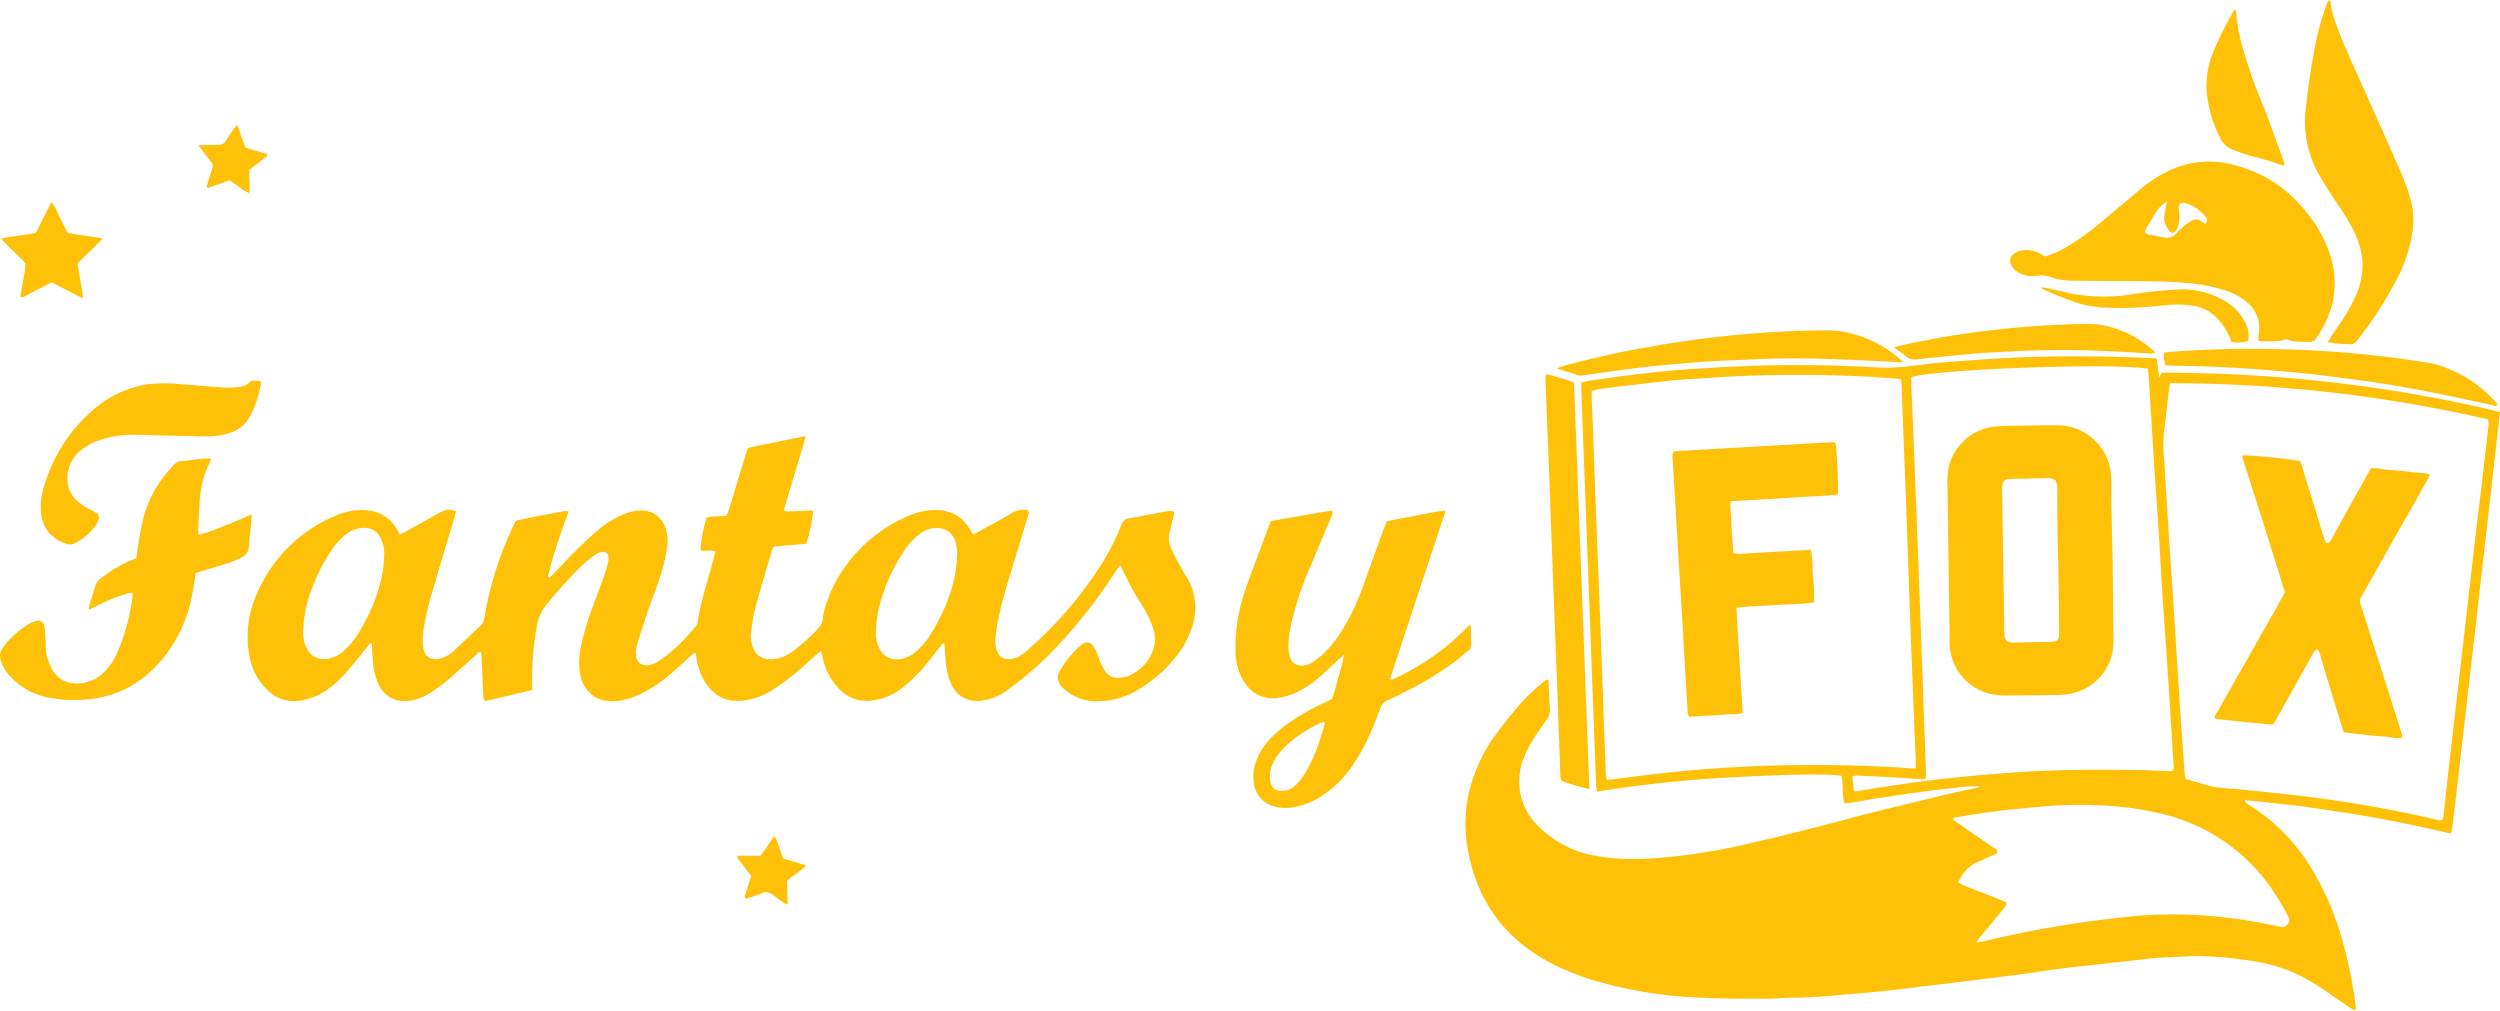
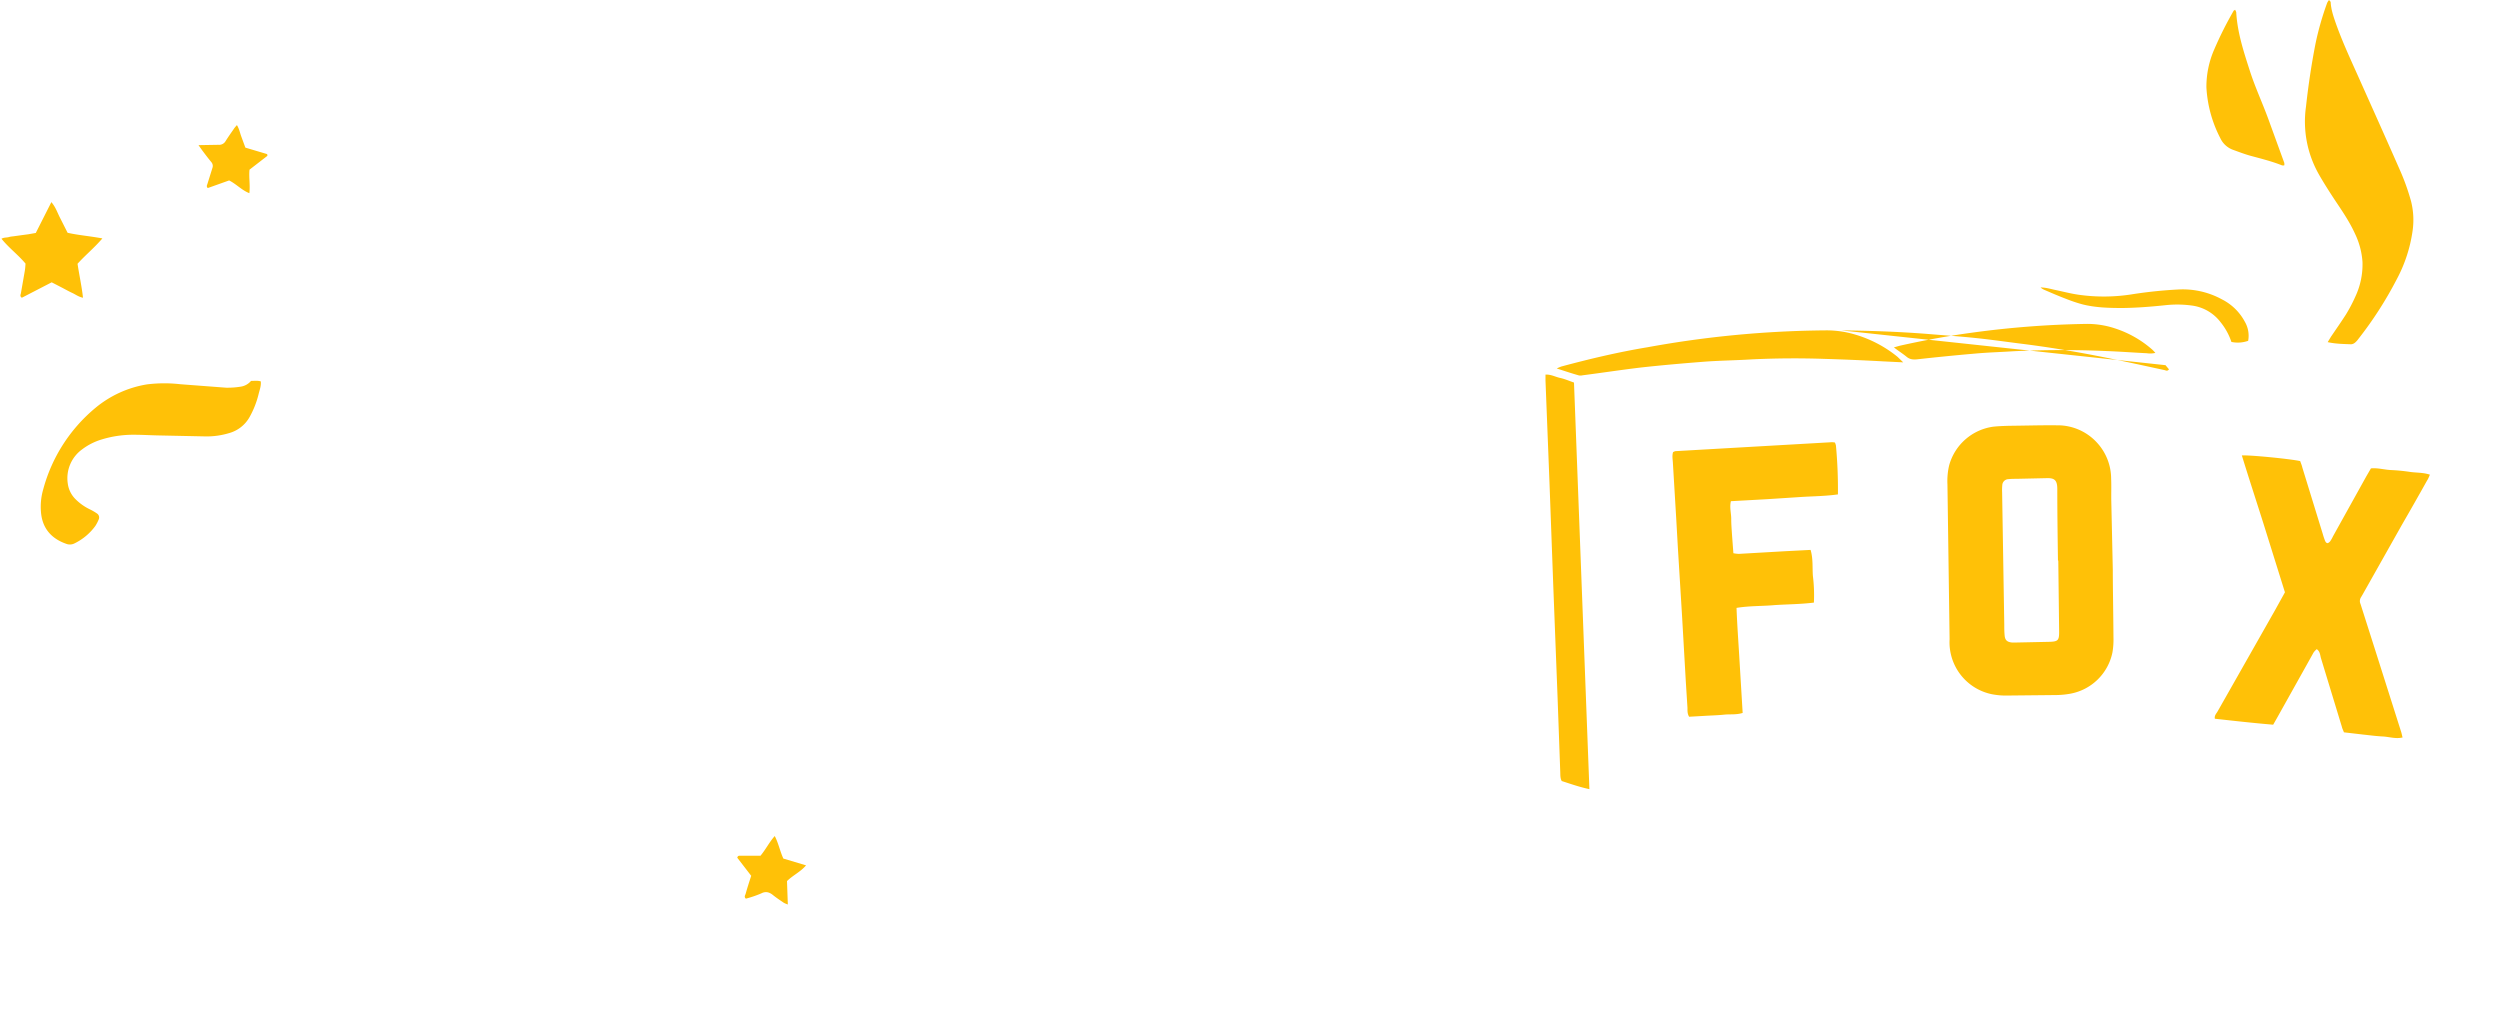
<svg xmlns="http://www.w3.org/2000/svg" viewBox="0 0 1508.9 609.9" fill="#ffc107">
-   <path d="M1508.9 248.7c-9.5 83.9-19 167.2-28.7 250.4-.1 1.3-.5 2.5-.8 4l-18-4a762.7 762.7 0 0 0-52.8-9.6l-18-2.7-17.6-2c-5.9-.6-11.9-1.4-18-1.8.2 1.9 1.4 2.2 2.3 2.7a116.1 116.1 0 0 1 39.6 41.5 171.8 171.8 0 0 1 15.1 34.5 266.4 266.4 0 0 1 9.8 45.4 17.7 17.7 0 0 1-.1 2.8 13.8 13.8 0 0 1-2.4-1l-14.6-10a117 117 0 0 0-23.8-13.3 103.5 103.5 0 0 0-17.5-4.9 241.1 241.1 0 0 0-33.8-3.6 80.8 80.8 0 0 0-9.6.1c-8.3.6-16.6.6-24.9 1.6-16.5 2-33 3.6-49.6 5.6-10.3 1.3-20.6 3-30.9 4.3q-29.2 3.7-58.5 7.2a652.4 652.4 0 0 1-31 3.4c-14.4 1.1-28.7 2.8-43.1 2.9-5 0-9.9.5-14.8.6-9.2 0-18.3 0-27.4-.2-7.8-.2-15.6-.5-23.4-1a261.7 261.7 0 0 1-47.7-8c-15.2-4-29.7-9.7-43-18.5a89.2 89.2 0 0 1-28.8-30.8 93 93 0 0 1-7.4-17.1 112.3 112.3 0 0 1-4-16.8 84.3 84.3 0 0 1 5.6-46 91.5 91.5 0 0 1 9.6-18.2c4.4-6.2 9.2-12.2 14-18.1a132.5 132.5 0 0 1 16.4-16.2l2.4-1.8c1.2.3 1.2 1 1.2 1.7.2 5.2.3 10.5.8 15.8a10.6 10.6 0 0 1-2.5 7.5c-2.9 4-5.7 8-8.3 12.2a58.3 58.3 0 0 0-6 13 37.3 37.3 0 0 0 10.6 39.1 62.7 62.7 0 0 0 33.2 17c13 2.5 26 2.4 39.1 1.4a371 371 0 0 0 54-8.7c20-4.5 39.8-9.6 59.5-14.8 10.4-2.8 20.8-5.3 31.2-7.9l32.6-7.9 14-3a5.2 5.2 0 0 0 2-.9c-6.8-.3-13.6.8-20.4 1.5s-13.7 1.7-20.5 2.6-13.5 2.1-20.4 3-13.4 2.7-20.3 3.2c-1.7-5.6-.6-11.3-1.9-16.6-6.6-1.4-33.2-1.1-74 1.3a760 760 0 0 0-73.5 8.2 19.6 19.6 0 0 1-.5-3l-2.3-60.7-2-53.7-1.8-47.9-2-54-.9-22.6v-5a41.8 41.8 0 0 1 4.3-1c11.7-1.7 23.4-3.4 35.1-4.7q18-2 35.9-3a817.6 817.6 0 0 1 103.5-.4 109.5 109.5 0 0 0 21-1c8-1 15.9-2 23.9-2.5 13.5-1 27-2 40.7-2.6a878 878 0 0 1 80 .5l3 .2 1.3 11.4 1.5-2.7c5.3-.3 10.7-.1 16 0a878.3 878.3 0 0 1 129.4 11.6 782 782 0 0 1 58.9 12Zm-352.6 215.1v-4l-1.6-38.8-2-52.2-2.2-63.7-2.8-72.3c0-1.3-.2-2.5-.4-3.8a17 17 0 0 0-2-.4c-8.3-.6-16.6-1.3-24.9-1.6-22-.9-44-1-66.2-.2l-10.5.5-23.5 1.5c-5 .3-9.9.7-14.8 1.2l-30.5 3.6c-4.7.6-9.4.9-14.2 2.4v4.8l.8 19.2 1.3 36.9 3.4 87.2 2.3 64.2.7 19.1a25.2 25.2 0 0 0 .7 3.4l6.5-.8 19-2.5 21-2.2a861.7 861.7 0 0 1 130.8-2c2.8.3 5.6.4 9 .5Zm153.5-232.6-.6 3-2.9 25.2a66 66 0 0 0-.5 11.9c.9 12.4 1.5 24.9 2.3 37.3l1 15.3 2.7 40.6 2.2 35 2.6 39.6 2 28.2a16.6 16.6 0 0 0 .6 2.8l13.4 4a45.6 45.6 0 0 0 7 1.3c4 .5 8 .6 12 1 11.3 1.2 22.6 2.2 33.8 3.6a756 756 0 0 1 86.4 15 10.7 10.7 0 0 0 2.3 0 13 13 0 0 0 .6-2l3.1-28 3.3-28.6 3.4-29.5 3.3-28.5 3.4-29.5 3.3-29 3.4-27.6 3.7-32.3c.2-2.2.7-4.4 0-6.9a856.7 856.7 0 0 0-191.8-21.8Zm-13.4-8.7c-23.4-3.5-125.5.2-142.8 5.1v5.6l1.5 35 3 78 1.8 48.9 2.6 72.3a22.8 22.8 0 0 1-.3 2.7 10.5 10.5 0 0 1-1.6.2l-18.7-1.2-21-1a12.4 12.4 0 0 0-2.9.5c.2 1.7.2 3.1.5 4.5s-.4 3.3 1.1 4.6l17.5-2.8 17-2.5q8.8-1.2 17.7-2.2l17.1-1.8a957.8 957.8 0 0 1 35-2.7 869.4 869.4 0 0 1 35-1.1h17.7l17.2.2c5.7 0 11.8 1 17.5.5 1-1.8.6-3.4.5-5l-2.1-34-2-30.6-2.6-37.3-2.2-37.7-2.5-36.4-3.3-53c-.1-2.9-.4-5.8-.7-8.8Zm-114.5 310a22.3 22.3 0 0 0 2.8 1.7l19.2 7.5 4.9 2c2.6 1.1 2.7 1.7.9 4.2l-2.4 3-12.9 15.5a21.7 21.7 0 0 0-1.5 2.5l5.3-1a649.8 649.8 0 0 1 95.1-15.4c9.4-.6 18.9-.8 28.3-.4a291.6 291.6 0 0 1 41.4 4.6c4.6.8 9.1 1.7 13.6 2.7a3.5 3.5 0 0 0 3.5-1c2-1.8 2.1-2.5 1-5a18.4 18.4 0 0 0-.8-1.8 174.7 174.7 0 0 0-12-19 110.9 110.9 0 0 0-62-41 177 177 0 0 0-32-5.1 266.7 266.7 0 0 0-29.3-.5c-8 .2-16 1.2-23.9 1.9q-20.3 1.8-40.4 5.4c-.7.2-1.7 0-2 1.4.6.3 1.2.8 1.8 1.3l23.3 16c1 .6 2 1 1.7 2.6a6.3 6.3 0 0 1-1 .8l-11.8 5.3a23.5 23.5 0 0 0-10.8 11.9Zm-594.3-210 3.6-1.9c6.6-3.7 13.2-7.2 19.6-11a13 13 0 0 1 9.6-1.6c1 1.4.2 2.6-.1 3.8l-11.5 38a253.4 253.4 0 0 0-6.8 26.5c-.5 2.6-.8 5.3-1.1 8a19.7 19.7 0 0 0 .7 8.1c1.1 3.7 3.6 5.5 7.5 5.4a11 11 0 0 0 6-1.7 46.4 46.4 0 0 0 5.7-4.2 239.7 239.7 0 0 0 40.2-45.6 145.2 145.2 0 0 0 15.8-29.5 5.6 5.6 0 0 1 4.7-4c7.7-1.3 15.4-2.9 23.1-4.3a17.9 17.9 0 0 1 3.2 0c1.3 1 .8 2.1.5 3.2l-2.4 9.7a16.1 16.1 0 0 0 1.2 10.3c1.7 3.6 3.6 7.1 5.5 10.6 1.2 2.3 2.7 4.4 4 6.6a36 36 0 0 1 2.4 31 53.7 53.7 0 0 1-7 13.5 82.3 82.3 0 0 1-24.6 22.6 48.4 48.4 0 0 1-26 7.3 29 29 0 0 1-16.6-5.4 23 23 0 0 1-3.6-3c-3.3-3.6-3.7-6.8-1-11a64.2 64.2 0 0 1 11.2-13.6c4.3-3.9 7-3.3 9.7 1.9 1.1 2 1.8 4.4 2.7 6.6a38.7 38.7 0 0 0 3 6 9 9 0 0 0 8.5 4.3 17.6 17.6 0 0 0 6-1.2c8.5-4 14.1-10.4 15.6-19.8a19.8 19.8 0 0 0-1-9 58.3 58.3 0 0 0-6.4-13.4c-1.8-3-3.8-5.9-5.5-9-2.3-4.2-4.3-8.5-6.5-12.8l-1.4-2.8-2.4 3.3a321.5 321.5 0 0 1-35.6 45.7 215.5 215.5 0 0 1-29.5 26 33.4 33.4 0 0 1-16.1 6.8c-8.2 1-14.5-2.5-18-9.2a38.8 38.8 0 0 1-3.7-14.3l-.8-11c-1.4-.2-1.7.9-2.3 1.6-4 4.8-7.6 9.9-11.8 14.5a98 98 0 0 1-10.7 10.2 35.8 35.8 0 0 1-18.2 8 23 23 0 0 1-20.2-6.5 37.7 37.7 0 0 1-9.8-17.3l-1.4-5.9a29.3 29.3 0 0 0-2.4 1.7c-4.8 4.3-9.5 8.7-14.4 12.7a143.6 143.6 0 0 1-13.7 9.7 39.3 39.3 0 0 1-16.2 5.7c-9.4 1.2-16.9-2-22.4-9.7a37.9 37.9 0 0 1-6.1-15.5l-.5-3.7a16.3 16.3 0 0 0-2.4 1.4c-4.7 4.2-9.2 8.5-14 12.5a79.5 79.5 0 0 1-17.3 11.2 42 42 0 0 1-12.7 4 28.3 28.3 0 0 1-7.6 0c-8.4-1.2-14.3-7.6-15.8-16.4a44.2 44.2 0 0 1 .4-15.7c2-10 5.2-19.5 8.8-28.9l5.5-14.8c.8-2.2 1.4-4.6 2-6.9a12.8 12.8 0 0 0 .5-3.3c0-3.2-2-4.6-5.1-3.6a15.5 15.5 0 0 0-4.2 2.3 75.9 75.9 0 0 0-6.6 5.5 277.7 277.7 0 0 0-21.6 23.8 26.9 26.9 0 0 0-5.8 13 173.9 173.9 0 0 0-2.8 31v7.4c-9.6 2.5-18.9 4.5-28 6.7-1.7-.8-1.4-2.2-1.5-3.4l-1.1-23.5-.2-2.6c-1.7-.3-2.2.9-3 1.6l-16.1 14.4a131.7 131.7 0 0 1-10.7 8 30.2 30.2 0 0 1-13.8 5.4c-8.6 1-14.8-2.8-18.1-9.6a35 35 0 0 1-3.4-11.9c-.4-3.6-.5-7.3-.8-11l-.2-2.3c-1.6.2-2 1.4-2.6 2.2-4.2 5.2-8.4 10.5-12.8 15.5a62 62 0 0 1-11.3 10.3 36.9 36.9 0 0 1-16.8 6.7 22.6 22.6 0 0 1-19.3-6.3 37.6 37.6 0 0 1-11-20.8 62.8 62.8 0 0 1 4.2-36.6 88.4 88.4 0 0 1 47-47.6 41.4 41.4 0 0 1 13.4-3.6c10.9-1 19.5 2.5 25 12.4l1.3 2.2 3-1.5 21-11.7c3.6-2 4.8-2.1 9.8-1l-.8 3.6c-4.4 14.6-8.8 29-13 43.6a163.6 163.6 0 0 0-5.9 25.2 37.7 37.7 0 0 0-.2 9c.8 7.2 5.5 9.7 12.4 7a17.4 17.4 0 0 0 5.3-3.2c5.9-5.3 11.6-11 17.4-16.4a6.6 6.6 0 0 0 1.9-4.3 209.3 209.3 0 0 1 18.6-57.7 8.8 8.8 0 0 1 .8-1c9.3-2.2 19-3.8 28.8-5.7a16.4 16.4 0 0 1 2.7 0c-4.7 13.3-9.5 26.3-12.5 39.8 1.3.7 1.7-.2 2.2-.7 5.2-5.4 10.2-11 15.6-16.2 4.2-4.2 8.6-8.1 13.1-12A57.9 57.9 0 0 1 375 311a32.1 32.1 0 0 1 9.6-2.8c8.2-1 14.8 3.2 17.3 11.1a26 26 0 0 1 .6 11.8 109.5 109.5 0 0 1-4.9 19.5c-2.4 7-5.2 14-7.6 21.2a408 408 0 0 0-5.6 17.8 16 16 0 0 0-.5 5.7c.4 4.8 3.5 7 8.3 6a14.3 14.3 0 0 0 4.4-1.7 67.5 67.5 0 0 0 7-5c5.8-4.6 10.7-10.1 15.6-15.6a7.2 7.2 0 0 0 1.9-3.8c1.7-11.4 5.4-22.3 8.3-33.4l2.4-9c-3.1-1.1-6.2.1-9-.6a84 84 0 0 1 3.7-19.8c3.7-1 7.8-.6 12-1.2.4-.9.9-1.9 1.2-2.9l10.2-33.4 1.4-4.4c5.6-1.6 11.4-2.5 17.2-3.7s11.4-2.5 17.8-3.5c-4.3 15.4-9 30-13.3 45a18 18 0 0 0 3 .4l11.4-.5h3.3c0 3.8-2.3 15.4-4.2 20l-19.5 1.7a16 16 0 0 0-1 2c-3.6 12.1-7.2 24.2-10.5 36.4-1.1 4.3-1.5 8.8-2.2 13.2a18.8 18.8 0 0 0 .7 8c1.7 5.8 5.9 8.7 11.8 8.4a22.5 22.5 0 0 0 12-4.3c3-2.1 5.7-4.6 8.6-7l3.1-3a58.9 58.9 0 0 0 5.6-5.8c1.7-2.3 1.4-5.2 2-7.8a80.8 80.8 0 0 1 14.5-30 88.9 88.9 0 0 1 35.3-28 44 44 0 0 1 14.2-4c11-1 19.5 2.7 25 12.6a16.8 16.8 0 0 0 1 1.6l.6.4Zm-10 13.3a24.6 24.6 0 0 0-1-9c-2-5.6-6.1-8.4-12-8.1-4.4.2-8 2.2-11.2 4.9a45.2 45.2 0 0 0-9.1 11 111.2 111.2 0 0 0-12.5 27.4 69.5 69.5 0 0 0-3.1 20.3 18.8 18.8 0 0 0 2.4 9.6 11.2 11.2 0 0 0 11.2 6 18.4 18.4 0 0 0 10.4-4.5 43.2 43.2 0 0 0 9.2-10.9 114.2 114.2 0 0 0 11-22.8 77.7 77.7 0 0 0 4.7-23.9ZM183 380.4a20.7 20.7 0 0 0 2 10.7c2.5 5 6.5 7.1 12 6.6a18.4 18.4 0 0 0 10.3-4.7 45.4 45.4 0 0 0 9.4-11.4 112.2 112.2 0 0 0 12.2-27.5 73.3 73.3 0 0 0 3-19.8 20.6 20.6 0 0 0-1.8-8.8c-2-4.5-5.5-6.9-10.5-6.9a18 18 0 0 0-11.4 4.4 42.9 42.9 0 0 0-9 10.4 112.3 112.3 0 0 0-11.6 23.6 75 75 0 0 0-4.6 23.4Zm689.5-72.2L839 409.7c1.2 1 2 .2 2.8-.1 15.7-7.6 30-17.1 42.2-29.5l3.2-3.1a6 6 0 0 1 .6 1.6l.1 10.5a4 4 0 0 1-1.5 3.4c-2.7 2.2-5.3 4.6-8.1 6.7a203.6 203.6 0 0 1-30.3 18.4c-3.3 1.7-6.5 3.4-10 4.8a8.5 8.5 0 0 0-5 5.3c-2 5.7-4.4 11.3-6.8 16.8a111.8 111.8 0 0 1-10.4 18.3 66 66 0 0 1-16.5 16.6 44.3 44.3 0 0 1-19.4 7.9 25.4 25.4 0 0 1-11-.6 16.4 16.4 0 0 1-11.7-12 25 25 0 0 1 .6-14.2 36.3 36.3 0 0 1 7.6-13.2 69.3 69.3 0 0 1 12.5-11 142.4 142.4 0 0 1 20.4-11.7l5.4-2.6c1.9-4 2.7-8.6 4-13a109.9 109.9 0 0 0 3.5-13.8l-3 2.6c-4.3 3.9-8.4 8-12.8 11.7a57.3 57.3 0 0 1-13.2 8.5 36.2 36.2 0 0 1-10 3.1 20 20 0 0 1-20.5-8.4 34.2 34.2 0 0 1-6-19.4 103 103 0 0 1 4.2-31.7c1.4-5 3.1-9.8 4.9-14.6l10.2-27.3 2-5.2 18.9-3.3c6-1 12.1-2.3 18.3-3 .4 2.1-.6 3.5-1.2 5l-13 30.9a180.5 180.5 0 0 0-11.1 34.5 71.8 71.8 0 0 0-1.3 11 22.7 22.7 0 0 0 1 7c1 3.5 3.6 5.1 7.2 5.1a10.6 10.6 0 0 0 5.9-1.7 57 57 0 0 0 7.2-5.5 73.9 73.9 0 0 0 11.7-15.1 131.2 131.2 0 0 0 11.9-25.1l12.5-34.7 2-5 17.4-3.4c5.8-1 11.5-2.5 18.2-3Zm-73 127.6a9.9 9.9 0 0 0-2.1.4 80.2 80.2 0 0 0-20.1 12.9 39 39 0 0 0-8.2 10 19.3 19.3 0 0 0-2.6 11c.4 5.4 3.4 8 9 7.1a9.4 9.4 0 0 0 4-1.4 23.8 23.8 0 0 0 5.2-4.8 63.6 63.6 0 0 0 5.8-9.3c3.8-7.4 6.3-15.3 8.6-23.3a17.8 17.8 0 0 0 .4-2.6Zm434.8-281a51.4 51.4 0 0 0 11.5-4.9 134.9 134.9 0 0 0 21.5-15.1l26.1-21.9a76.5 76.5 0 0 1 17.6-10.7 56 56 0 0 1 37.5-2.6c19.5 5 34.6 16 46.3 32a73.4 73.4 0 0 1 12.9 27.2 52.8 52.8 0 0 1-2.8 32.9 72.2 72.2 0 0 1-6.7 12.1 5.3 5.3 0 0 1-5.2 2.7c-2.9-.3-5.7-.2-8.6-.5-1.5-.1-3-1.2-4.5-1.2s-2.7 1-4 1a88.2 88.2 0 0 1-12.6 0c-.6-2 .1-3.6.2-5.3.5-7.2-1.7-13.3-7.2-18a38 38 0 0 0-12-6.8 96.5 96.5 0 0 0-21.6-4.6c-14-1.5-28-1.4-42.1-1.4l-30.7-.3a40.7 40.7 0 0 1-12.7-2.3 15.2 15.2 0 0 0-7.5-.7 16.8 16.8 0 0 1-11.6-2 10.5 10.5 0 0 1-4-4 5.2 5.2 0 0 1 1.4-7.2 10.6 10.6 0 0 1 5.7-2.2 17.5 17.5 0 0 1 9.8 1.9l3.3 1.9Zm97-19.8a3.3 3.3 0 0 0-.4-4.5 26.5 26.5 0 0 0-4.9-4.6 32.5 32.5 0 0 0-6.8-3.3c-2.7-1-4.7.9-4.3 3.6a32.7 32.7 0 0 1 .5 3.8c0 3.2-.2 6.4-2.1 9.2-1.1 1.5-3 1.7-4 .2-1.9-2.6-3.5-5.3-3-8.8l.6-4.2 1-4.8a38.7 38.7 0 0 0-3.6 2.7c-3.6 3.7-5.6 8.5-8.5 12.7a15.7 15.7 0 0 0-1.3 3 7.6 7.6 0 0 0 2 1.5l10 1.9a7.6 7.6 0 0 0 6.9-2.4c1.5-1.6 3.1-3.2 4.8-4.6a26 26 0 0 1 4.8-3.2 5 5 0 0 1 5.8.5 14 14 0 0 0 2.4 1.3ZM127.6 276.8l-1.8 4a61 61 0 0 0-5.3 21.7l-.9 16.8a28.3 28.3 0 0 0 .3 3.5 129.2 129.2 0 0 0 16-5.6c5.2-2 10.3-4.3 15.8-6.6a10.5 10.5 0 0 1 .2 2c-.5 5.6-1.3 11.1-1.6 16.7-.2 3.4-1.6 5.8-4.6 7.2a72.5 72.5 0 0 1-8 3.4c-5.2 1.7-10.6 3.2-16 4.8l-3.5 1.2c-.8 4.5-1.4 9-2.3 13.3a85 85 0 0 1-18.6 39.5q-20 23.4-50.9 23.8a75 75 0 0 1-19.5-2 41.6 41.6 0 0 1-21.4-13A21.8 21.8 0 0 1 .3 398a8.2 8.2 0 0 1 1-6.4 16.8 16.8 0 0 1 1.3-2 60 60 0 0 1 14.7-13 17.9 17.9 0 0 1 4.9-1.9 3.8 3.8 0 0 1 4.6 3.1c.3 3 .6 6 .7 9 .1 3.4 0 6.8 1 10a37.9 37.9 0 0 0 2.9 7.1c3.8 6.7 9.9 9.2 17.4 8.5a23.2 23.2 0 0 0 15.3-8.1 35.6 35.6 0 0 0 6.5-10c2-4.6 3.7-9.2 5.1-14a124.3 124.3 0 0 0 4.5-22c-1.5-1-3-.1-4.2.2a98.8 98.8 0 0 0-17.7 7.3l-4.7 2.3a17.6 17.6 0 0 1 .3-2.7c1.2-4 2.6-7.9 3.7-11.9A8.9 8.9 0 0 1 61 349a77.2 77.2 0 0 1 16.8-10.2l4.5-2c.6-4.4 1.2-8.9 2-13.3.5-3 1.1-6 1.8-8.9 2.8-13 9.4-24 18.4-33.6a7.2 7.2 0 0 1 4.9-2.7c4.4-.3 8.8-1 13.3-1.5 1.4-.2 2.8 0 5 0Z" />
-   <path d="m1404.9 206.5 2-3.3c3-4.4 6-8.7 8.9-13.2a91.8 91.8 0 0 0 5.8-11 45.6 45.6 0 0 0 4.3-20.9 46.3 46.3 0 0 0-4.5-17c-3.4-7.5-8-14.1-12.6-21-3.2-4.9-6.4-9.9-9.3-15a64.4 64.4 0 0 1-7.7-40.7c1.4-12.8 3.3-25.6 5.8-38.3a178 178 0 0 1 7-24.4 9.4 9.4 0 0 1 1.1-1.7c.5.6 1 1 1 1.3.2 4 1.4 7.8 2.7 11.6 3.8 11 8.7 21.6 13.5 32.3 8.5 19 17 37.9 25.3 56.8a136 136 0 0 1 7 19.4 46.2 46.2 0 0 1 1 17.5 88.1 88.1 0 0 1-9.8 30 227.6 227.6 0 0 1-23 35.7 11.6 11.6 0 0 1-2 2.2 4.2 4.2 0 0 1-2.4 1c-4.5-.2-9.2-.2-14.1-1.3ZM959.3 476.3c-6.1-1.3-11.4-3.2-16.7-4.9-1-1.8-.8-3.8-.9-5.7l-1.6-44.5-2.6-67.5-2.3-62.7-2.4-61.3v-3.6c3.3-.2 6 1.4 8.8 2s5.5 1.8 8.4 2.8l9.3 245.4ZM151.5 229.9c2 0 4-.3 5.9.3.3 2.7-.7 5.1-1.3 7.6a55 55 0 0 1-5.4 13.8 20.4 20.4 0 0 1-12.4 9.8 46.5 46.5 0 0 1-14.2 2l-28.8-.6c-4.8-.1-9.6-.4-14.4-.4a65 65 0 0 0-19.4 2.8 37.4 37.4 0 0 0-11.9 6 21.5 21.5 0 0 0-8.7 20.6 16.3 16.3 0 0 0 4.9 9.7 31.4 31.4 0 0 0 8.6 6 32.7 32.7 0 0 1 4.1 2.4 2.9 2.9 0 0 1 1 3.8 22.8 22.8 0 0 1-2 3.8A34 34 0 0 1 44.9 328a6.1 6.1 0 0 1-5 .2c-8.5-3-14.5-9-15.2-19.5a37.7 37.7 0 0 1 1.4-13.4 96.3 96.3 0 0 1 31.6-49.2 65 65 0 0 1 31-14.1 85 85 0 0 1 20.1-.1l27.7 2.1a49.7 49.7 0 0 0 8.6-.6 10.1 10.1 0 0 0 6.5-3.6Zm1155.5-9.5a17 17 0 0 1-1-7.5 19.4 19.4 0 0 1 2.4-.4 653.6 653.6 0 0 1 72-1.6 642.4 642.4 0 0 1 87.2 8.4 17.4 17.4 0 0 1 2.4.6 76.2 76.2 0 0 1 35.4 21.8l2.1 2.5c-.9 1.3-1.8.7-2.6.5-13.8-3-27.5-6-41.3-8.7q-23-4.5-46.4-7.4c-8.8-1.1-17.7-2.4-26.6-3.3-9.4-1-18.8-1.6-28.2-2.4-17.6-1.4-35.1-2-52.7-2.2l-2.8-.3Zm-158.3-1.7-12.2-.6a1404 1404 0 0 0-35.5-1.5 538 538 0 0 0-43.6.3c-9.6.6-19.2.7-28.7 1.4-12.8 1-25.5 2.1-38.2 3.5-11.8 1.4-23.5 3.2-35.2 4.7a6 6 0 0 1-2.3.1c-4.3-1.2-8.4-2.6-13.4-4.2a23.4 23.4 0 0 1 2.8-1.2c17.1-4.6 34.4-8.7 51.9-11.6a622.9 622.9 0 0 1 107.3-10.2 60 60 0 0 1 18 2.5 73.1 73.1 0 0 1 25.7 13.5l3.4 3.3ZM1349 5.9a5.4 5.4 0 0 1 .7 1.5c.7 12.3 4.5 23.8 8.2 35.3 3.2 10 7.7 19.6 11.3 29.5l9.5 26.1a5.1 5.1 0 0 1 0 1.5 3.7 3.7 0 0 1-1.4 0c-6-2.4-12.4-4-18.7-5.7-3.7-1-7.3-2.4-10.9-3.7a13.5 13.5 0 0 1-7.6-7 75.2 75.2 0 0 1-8.4-30.7 56.1 56.1 0 0 1 4.7-22.8 221.5 221.5 0 0 1 11.8-23.5l.8-.5Zm-206 203.8 3.5-1c14.7-3.3 29.5-6 44.4-8a568.6 568.6 0 0 1 68.3-5.2 53 53 0 0 1 17 2.6A63.9 63.9 0 0 1 1299 211a25.2 25.2 0 0 1 1.9 2 14.1 14.1 0 0 1-5.2.2c-8-.4-16-1-23.9-1.3a614 614 0 0 0-56.6.1c-7.7.5-15.3.7-23 1.4a1405 1405 0 0 0-35.3 3.5c-2.4.2-4.3 0-6.2-1.6-2.2-1.8-4.6-3.3-7.6-5.6Zm203.8-3.3a38 38 0 0 0-6.6-12 26 26 0 0 0-17.4-10 65.2 65.2 0 0 0-15.8-.2c-8.6.9-17.2 1.6-25.9 1.7-8.1 0-16.3-.2-24.2-2.2a89.7 89.7 0 0 1-9.6-3.2c-4.5-1.7-8.9-3.6-13.3-5.5a8.4 8.4 0 0 1-2.4-1.5c3 0 5.7.8 8.4 1.4 4.9 1 9.7 2.3 14.6 3a108.5 108.5 0 0 0 33-.4 272.9 272.9 0 0 1 27.6-2.8 49.3 49.3 0 0 1 25.9 6 32 32 0 0 1 13.8 13.5 16.8 16.8 0 0 1 2 11.5 18.6 18.6 0 0 1-10 .7Zm-1285-62.5c-5 5.8-10.3 10.1-15 15.3 1 6.7 2.5 13.4 3.3 20.5-2.6-.5-4.4-1.9-6.3-2.8-2.2-1-4.3-2.2-6.4-3.3l-6.2-3.2-18 9.3c-1.3-.8-.8-1.8-.6-2.6l2.3-13.2c.3-1.6.4-3.2.5-4.8-4.4-5.3-10-9.4-14.5-15 1.6-.9 3-.6 4.4-1s2.5-.4 3.7-.6l4.3-.6 3.8-.5 4.5-.8L31 122c2.6 3 3.6 6.3 5.2 9.4l4.6 9.1c6.7 1.5 13.5 2 21 3.4ZM459 516.5c3.3-4 5.3-8.2 8.6-11.9 2.3 4.4 3.1 9 5.2 13.6l13.7 4.1c-3.4 4-8 6-11.5 9.5l.5 14.1a14.6 14.6 0 0 1-2.4-1c-2.2-1.5-4.5-3-6.6-4.7s-4.3-2.4-7-1a65.4 65.4 0 0 1-7.2 2.6l-2.1.6c-1.2-1-.5-2-.2-2.8 1-3.6 2.2-7.3 3.4-11l-8.4-10.9c.3-1.4 1.2-1.2 2-1.2h12ZM119.8 87.6l12-.2a4.5 4.5 0 0 0 4.4-2.3c1.5-2.4 3.2-4.8 4.8-7.1.5-.8 1.1-1.5 2-2.5 1.4 2.3 1.8 4.6 2.6 6.8l2.5 6.8 13.1 3.9a2.8 2.8 0 0 1 .2.7.6.6 0 0 1-.2.5l-10.6 8.2c-.5 4.6.5 9.2-.1 14.2-4.6-1.8-7.7-5.4-12.2-7.7l-12.9 4.6c-1-1-.4-1.8-.2-2.5l3-9.6a3.5 3.5 0 0 0-.6-3.5c-2-2.4-3.8-4.8-5.6-7.2l-2.2-3.1Zm890 185.3a5.2 5.2 0 0 1 1.4-.6l94.3-5.4a10.7 10.7 0 0 1 2 .2 10.2 10.2 0 0 1 .6 1.8 287 287 0 0 1 1.2 29.5c-7 1-14.2 1.1-21.3 1.5l-21.6 1.4-21.7 1.2c-.9 3.8.2 7.2.2 10.7s.3 6.7.5 10l.8 10.7a20.5 20.5 0 0 0 3.3.4l27.8-1.6 15.5-.8c1.6 5.4 1 10.7 1.4 15.8a94.8 94.8 0 0 1 .6 16c-8 1-15.8 1-23.5 1.5-7.6.7-15.3.4-23.2 1.7.4 10.8 1.2 21.3 1.8 31.8l1.9 31.6c-3.8 1.2-7.4.7-10.8 1-3.7.4-7.4.5-11 .7l-10.5.6c-1.1-1.8-1-3.6-1-5.3l-1-15.8-2.3-40.2-2.5-40.7-1-17.7-2-33.4c-.1-2.2-.6-4.4.1-6.6Zm378.5 5.4c.4 1.2 1 2.5 1.3 3.9l12.4 40.3a36.9 36.9 0 0 0 1.2 3.6c.2.7.8 1.6 1.4 1.7s1.4-.6 1.8-1.1a20.2 20.2 0 0 0 1.7-3l20-36 2.9-5c4.1-.4 8 .8 12 1a107.5 107.5 0 0 1 11.4 1.1c4 .6 8 .3 12.2 1.7-.6 1.3-1 2.5-1.7 3.5q-7.6 13.6-15.4 27.1l-23.5 41.7-1 1.7a4.2 4.2 0 0 0-.3 4l8.6 27 15.8 49.8c.4 1.1.6 2.4 1 3.8-4.2 1-8-.4-12-.6s-7.6-.7-11.4-1.1l-12-1.4c-.4-1.2-1-2.2-1.2-3.2l-12.7-41.7c-.5-1.8-.5-3.9-2.5-5.3a12 12 0 0 0-1.9 2l-5.8 10.4-16.1 28.8-2.5 4.4c-11.8-1-23.5-2.3-35.2-3.6-.4-2 1-3.2 1.7-4.5l34.5-60.8 6.1-11-13-41.6c-4.3-13.6-8.8-27.3-13-41 3.9-.4 28.8 2 35.2 3.4Zm-113.1 65.5c0 10.5.3 25.7.4 40.9a45.6 45.6 0 0 1-.6 9 31.8 31.8 0 0 1-25.5 25 51.1 51.1 0 0 1-8 .8l-29.8.3a43.9 43.9 0 0 1-9.5-.8 32 32 0 0 1-25.5-33.2l-1.3-93.4a41.7 41.7 0 0 1 1-11.4 32.1 32.1 0 0 1 26.9-23.5c3-.3 6-.4 9-.5 9.8-.1 19.6-.4 29.3-.3a32.1 32.1 0 0 1 24 10.4 32.2 32.2 0 0 1 8.6 21.8c.2 4.6 0 9.2.1 13.9l.9 41Zm-33-5.5h-.1c-.2-14.4-.4-28.7-.4-43.1 0-5.8-2-6.8-6.9-6.6l-17.7.4c-1.6 0-3.2 0-4.8.2a3.8 3.8 0 0 0-3.8 3.6 30.8 30.8 0 0 0-.1 4.3l1.3 80c0 2 0 4.1.2 6.2.2 3 1.4 4.2 4.5 4.5h2.4l19.2-.4c6.4-.1 6.9-.7 6.8-7l-.5-42Z" />
+   <path d="m1404.9 206.5 2-3.3c3-4.4 6-8.7 8.9-13.2a91.8 91.8 0 0 0 5.8-11 45.6 45.6 0 0 0 4.3-20.9 46.3 46.3 0 0 0-4.5-17c-3.4-7.5-8-14.1-12.6-21-3.2-4.9-6.4-9.9-9.3-15a64.4 64.4 0 0 1-7.7-40.7c1.4-12.8 3.3-25.6 5.8-38.3a178 178 0 0 1 7-24.4 9.4 9.4 0 0 1 1.1-1.7c.5.6 1 1 1 1.3.2 4 1.4 7.8 2.7 11.6 3.8 11 8.7 21.6 13.5 32.3 8.5 19 17 37.9 25.3 56.8a136 136 0 0 1 7 19.4 46.2 46.2 0 0 1 1 17.5 88.1 88.1 0 0 1-9.8 30 227.6 227.6 0 0 1-23 35.7 11.6 11.6 0 0 1-2 2.2 4.2 4.2 0 0 1-2.4 1c-4.5-.2-9.2-.2-14.1-1.3ZM959.3 476.3c-6.1-1.3-11.4-3.2-16.7-4.9-1-1.8-.8-3.8-.9-5.7l-1.6-44.5-2.6-67.5-2.3-62.7-2.4-61.3v-3.6c3.3-.2 6 1.4 8.8 2s5.5 1.8 8.4 2.8l9.3 245.4ZM151.5 229.9c2 0 4-.3 5.9.3.3 2.7-.7 5.1-1.3 7.6a55 55 0 0 1-5.4 13.8 20.4 20.4 0 0 1-12.4 9.8 46.5 46.5 0 0 1-14.2 2l-28.8-.6c-4.8-.1-9.6-.4-14.4-.4a65 65 0 0 0-19.4 2.8 37.4 37.4 0 0 0-11.9 6 21.5 21.5 0 0 0-8.7 20.6 16.3 16.3 0 0 0 4.9 9.7 31.4 31.4 0 0 0 8.6 6 32.7 32.7 0 0 1 4.1 2.4 2.9 2.9 0 0 1 1 3.8 22.8 22.8 0 0 1-2 3.8A34 34 0 0 1 44.9 328a6.1 6.1 0 0 1-5 .2c-8.5-3-14.5-9-15.2-19.5a37.7 37.7 0 0 1 1.4-13.4 96.3 96.3 0 0 1 31.6-49.2 65 65 0 0 1 31-14.1 85 85 0 0 1 20.1-.1l27.7 2.1a49.7 49.7 0 0 0 8.6-.6 10.1 10.1 0 0 0 6.5-3.6Zm1155.5-9.5l2.1 2.5c-.9 1.3-1.8.7-2.6.5-13.8-3-27.5-6-41.3-8.7q-23-4.5-46.4-7.4c-8.8-1.1-17.7-2.4-26.6-3.3-9.4-1-18.8-1.6-28.2-2.4-17.6-1.4-35.1-2-52.7-2.2l-2.8-.3Zm-158.3-1.7-12.2-.6a1404 1404 0 0 0-35.5-1.5 538 538 0 0 0-43.6.3c-9.6.6-19.2.7-28.7 1.4-12.8 1-25.5 2.1-38.2 3.5-11.8 1.4-23.5 3.2-35.2 4.7a6 6 0 0 1-2.3.1c-4.3-1.2-8.4-2.6-13.4-4.2a23.4 23.4 0 0 1 2.8-1.2c17.1-4.6 34.4-8.7 51.9-11.6a622.9 622.9 0 0 1 107.3-10.2 60 60 0 0 1 18 2.5 73.1 73.1 0 0 1 25.7 13.5l3.4 3.3ZM1349 5.9a5.4 5.4 0 0 1 .7 1.5c.7 12.3 4.5 23.8 8.2 35.3 3.2 10 7.7 19.6 11.3 29.5l9.5 26.1a5.1 5.1 0 0 1 0 1.5 3.7 3.7 0 0 1-1.4 0c-6-2.4-12.4-4-18.7-5.7-3.7-1-7.3-2.4-10.9-3.7a13.5 13.5 0 0 1-7.6-7 75.2 75.2 0 0 1-8.4-30.7 56.1 56.1 0 0 1 4.7-22.8 221.5 221.5 0 0 1 11.8-23.5l.8-.5Zm-206 203.8 3.5-1c14.7-3.3 29.5-6 44.4-8a568.6 568.6 0 0 1 68.3-5.2 53 53 0 0 1 17 2.6A63.9 63.9 0 0 1 1299 211a25.2 25.2 0 0 1 1.9 2 14.1 14.1 0 0 1-5.2.2c-8-.4-16-1-23.9-1.3a614 614 0 0 0-56.6.1c-7.7.5-15.3.7-23 1.4a1405 1405 0 0 0-35.3 3.5c-2.4.2-4.3 0-6.2-1.6-2.2-1.8-4.6-3.3-7.6-5.6Zm203.8-3.3a38 38 0 0 0-6.6-12 26 26 0 0 0-17.4-10 65.2 65.2 0 0 0-15.8-.2c-8.6.9-17.2 1.6-25.9 1.7-8.1 0-16.3-.2-24.2-2.2a89.7 89.7 0 0 1-9.6-3.2c-4.5-1.7-8.9-3.6-13.3-5.5a8.4 8.4 0 0 1-2.4-1.5c3 0 5.7.8 8.4 1.4 4.9 1 9.7 2.3 14.6 3a108.5 108.5 0 0 0 33-.4 272.9 272.9 0 0 1 27.6-2.8 49.3 49.3 0 0 1 25.9 6 32 32 0 0 1 13.8 13.5 16.8 16.8 0 0 1 2 11.5 18.6 18.6 0 0 1-10 .7Zm-1285-62.5c-5 5.8-10.3 10.1-15 15.3 1 6.7 2.5 13.4 3.3 20.5-2.6-.5-4.4-1.9-6.3-2.8-2.2-1-4.3-2.2-6.4-3.3l-6.2-3.2-18 9.3c-1.3-.8-.8-1.8-.6-2.6l2.3-13.2c.3-1.6.4-3.2.5-4.8-4.4-5.3-10-9.4-14.5-15 1.6-.9 3-.6 4.4-1s2.5-.4 3.7-.6l4.3-.6 3.8-.5 4.5-.8L31 122c2.6 3 3.6 6.3 5.2 9.4l4.6 9.1c6.7 1.5 13.5 2 21 3.4ZM459 516.5c3.3-4 5.3-8.2 8.6-11.9 2.3 4.4 3.1 9 5.2 13.6l13.7 4.1c-3.4 4-8 6-11.5 9.5l.5 14.1a14.6 14.6 0 0 1-2.4-1c-2.2-1.5-4.5-3-6.6-4.7s-4.3-2.4-7-1a65.4 65.4 0 0 1-7.2 2.6l-2.1.6c-1.2-1-.5-2-.2-2.8 1-3.6 2.2-7.3 3.4-11l-8.4-10.9c.3-1.4 1.2-1.2 2-1.2h12ZM119.8 87.6l12-.2a4.5 4.5 0 0 0 4.4-2.3c1.5-2.4 3.2-4.8 4.8-7.1.5-.8 1.1-1.5 2-2.5 1.4 2.3 1.8 4.6 2.6 6.8l2.5 6.8 13.1 3.9a2.8 2.8 0 0 1 .2.7.6.6 0 0 1-.2.5l-10.6 8.2c-.5 4.6.5 9.2-.1 14.2-4.6-1.8-7.7-5.4-12.2-7.7l-12.9 4.6c-1-1-.4-1.8-.2-2.5l3-9.6a3.5 3.5 0 0 0-.6-3.5c-2-2.4-3.8-4.8-5.6-7.2l-2.2-3.1Zm890 185.3a5.2 5.2 0 0 1 1.4-.6l94.3-5.4a10.7 10.7 0 0 1 2 .2 10.2 10.2 0 0 1 .6 1.8 287 287 0 0 1 1.2 29.5c-7 1-14.2 1.1-21.3 1.5l-21.6 1.4-21.7 1.2c-.9 3.8.2 7.2.2 10.7s.3 6.7.5 10l.8 10.7a20.5 20.5 0 0 0 3.3.4l27.8-1.6 15.5-.8c1.6 5.4 1 10.7 1.4 15.8a94.8 94.8 0 0 1 .6 16c-8 1-15.8 1-23.5 1.5-7.6.7-15.3.4-23.2 1.7.4 10.8 1.2 21.3 1.8 31.8l1.9 31.6c-3.8 1.2-7.4.7-10.8 1-3.7.4-7.4.5-11 .7l-10.5.6c-1.1-1.8-1-3.6-1-5.3l-1-15.8-2.3-40.2-2.5-40.7-1-17.7-2-33.4c-.1-2.2-.6-4.4.1-6.6Zm378.5 5.4c.4 1.2 1 2.5 1.3 3.9l12.4 40.3a36.9 36.9 0 0 0 1.2 3.6c.2.7.8 1.6 1.4 1.7s1.4-.6 1.8-1.1a20.2 20.2 0 0 0 1.7-3l20-36 2.9-5c4.1-.4 8 .8 12 1a107.5 107.5 0 0 1 11.4 1.1c4 .6 8 .3 12.2 1.7-.6 1.3-1 2.5-1.7 3.5q-7.6 13.6-15.4 27.1l-23.5 41.7-1 1.7a4.2 4.2 0 0 0-.3 4l8.6 27 15.8 49.8c.4 1.1.6 2.4 1 3.8-4.2 1-8-.4-12-.6s-7.6-.7-11.4-1.1l-12-1.4c-.4-1.2-1-2.2-1.2-3.2l-12.7-41.7c-.5-1.8-.5-3.9-2.5-5.3a12 12 0 0 0-1.9 2l-5.8 10.4-16.1 28.8-2.5 4.4c-11.8-1-23.5-2.3-35.2-3.6-.4-2 1-3.2 1.7-4.5l34.5-60.8 6.1-11-13-41.6c-4.3-13.6-8.8-27.3-13-41 3.9-.4 28.8 2 35.2 3.4Zm-113.1 65.5c0 10.5.3 25.7.4 40.9a45.6 45.6 0 0 1-.6 9 31.8 31.8 0 0 1-25.5 25 51.1 51.1 0 0 1-8 .8l-29.8.3a43.9 43.9 0 0 1-9.5-.8 32 32 0 0 1-25.5-33.2l-1.3-93.4a41.7 41.7 0 0 1 1-11.4 32.1 32.1 0 0 1 26.9-23.5c3-.3 6-.4 9-.5 9.8-.1 19.6-.4 29.3-.3a32.1 32.1 0 0 1 24 10.4 32.2 32.2 0 0 1 8.6 21.8c.2 4.6 0 9.2.1 13.9l.9 41Zm-33-5.5h-.1c-.2-14.4-.4-28.7-.4-43.1 0-5.8-2-6.8-6.9-6.6l-17.7.4c-1.6 0-3.2 0-4.8.2a3.8 3.8 0 0 0-3.8 3.6 30.8 30.8 0 0 0-.1 4.3l1.3 80c0 2 0 4.1.2 6.2.2 3 1.4 4.2 4.5 4.5h2.4l19.2-.4c6.4-.1 6.9-.7 6.8-7l-.5-42Z" />
</svg>